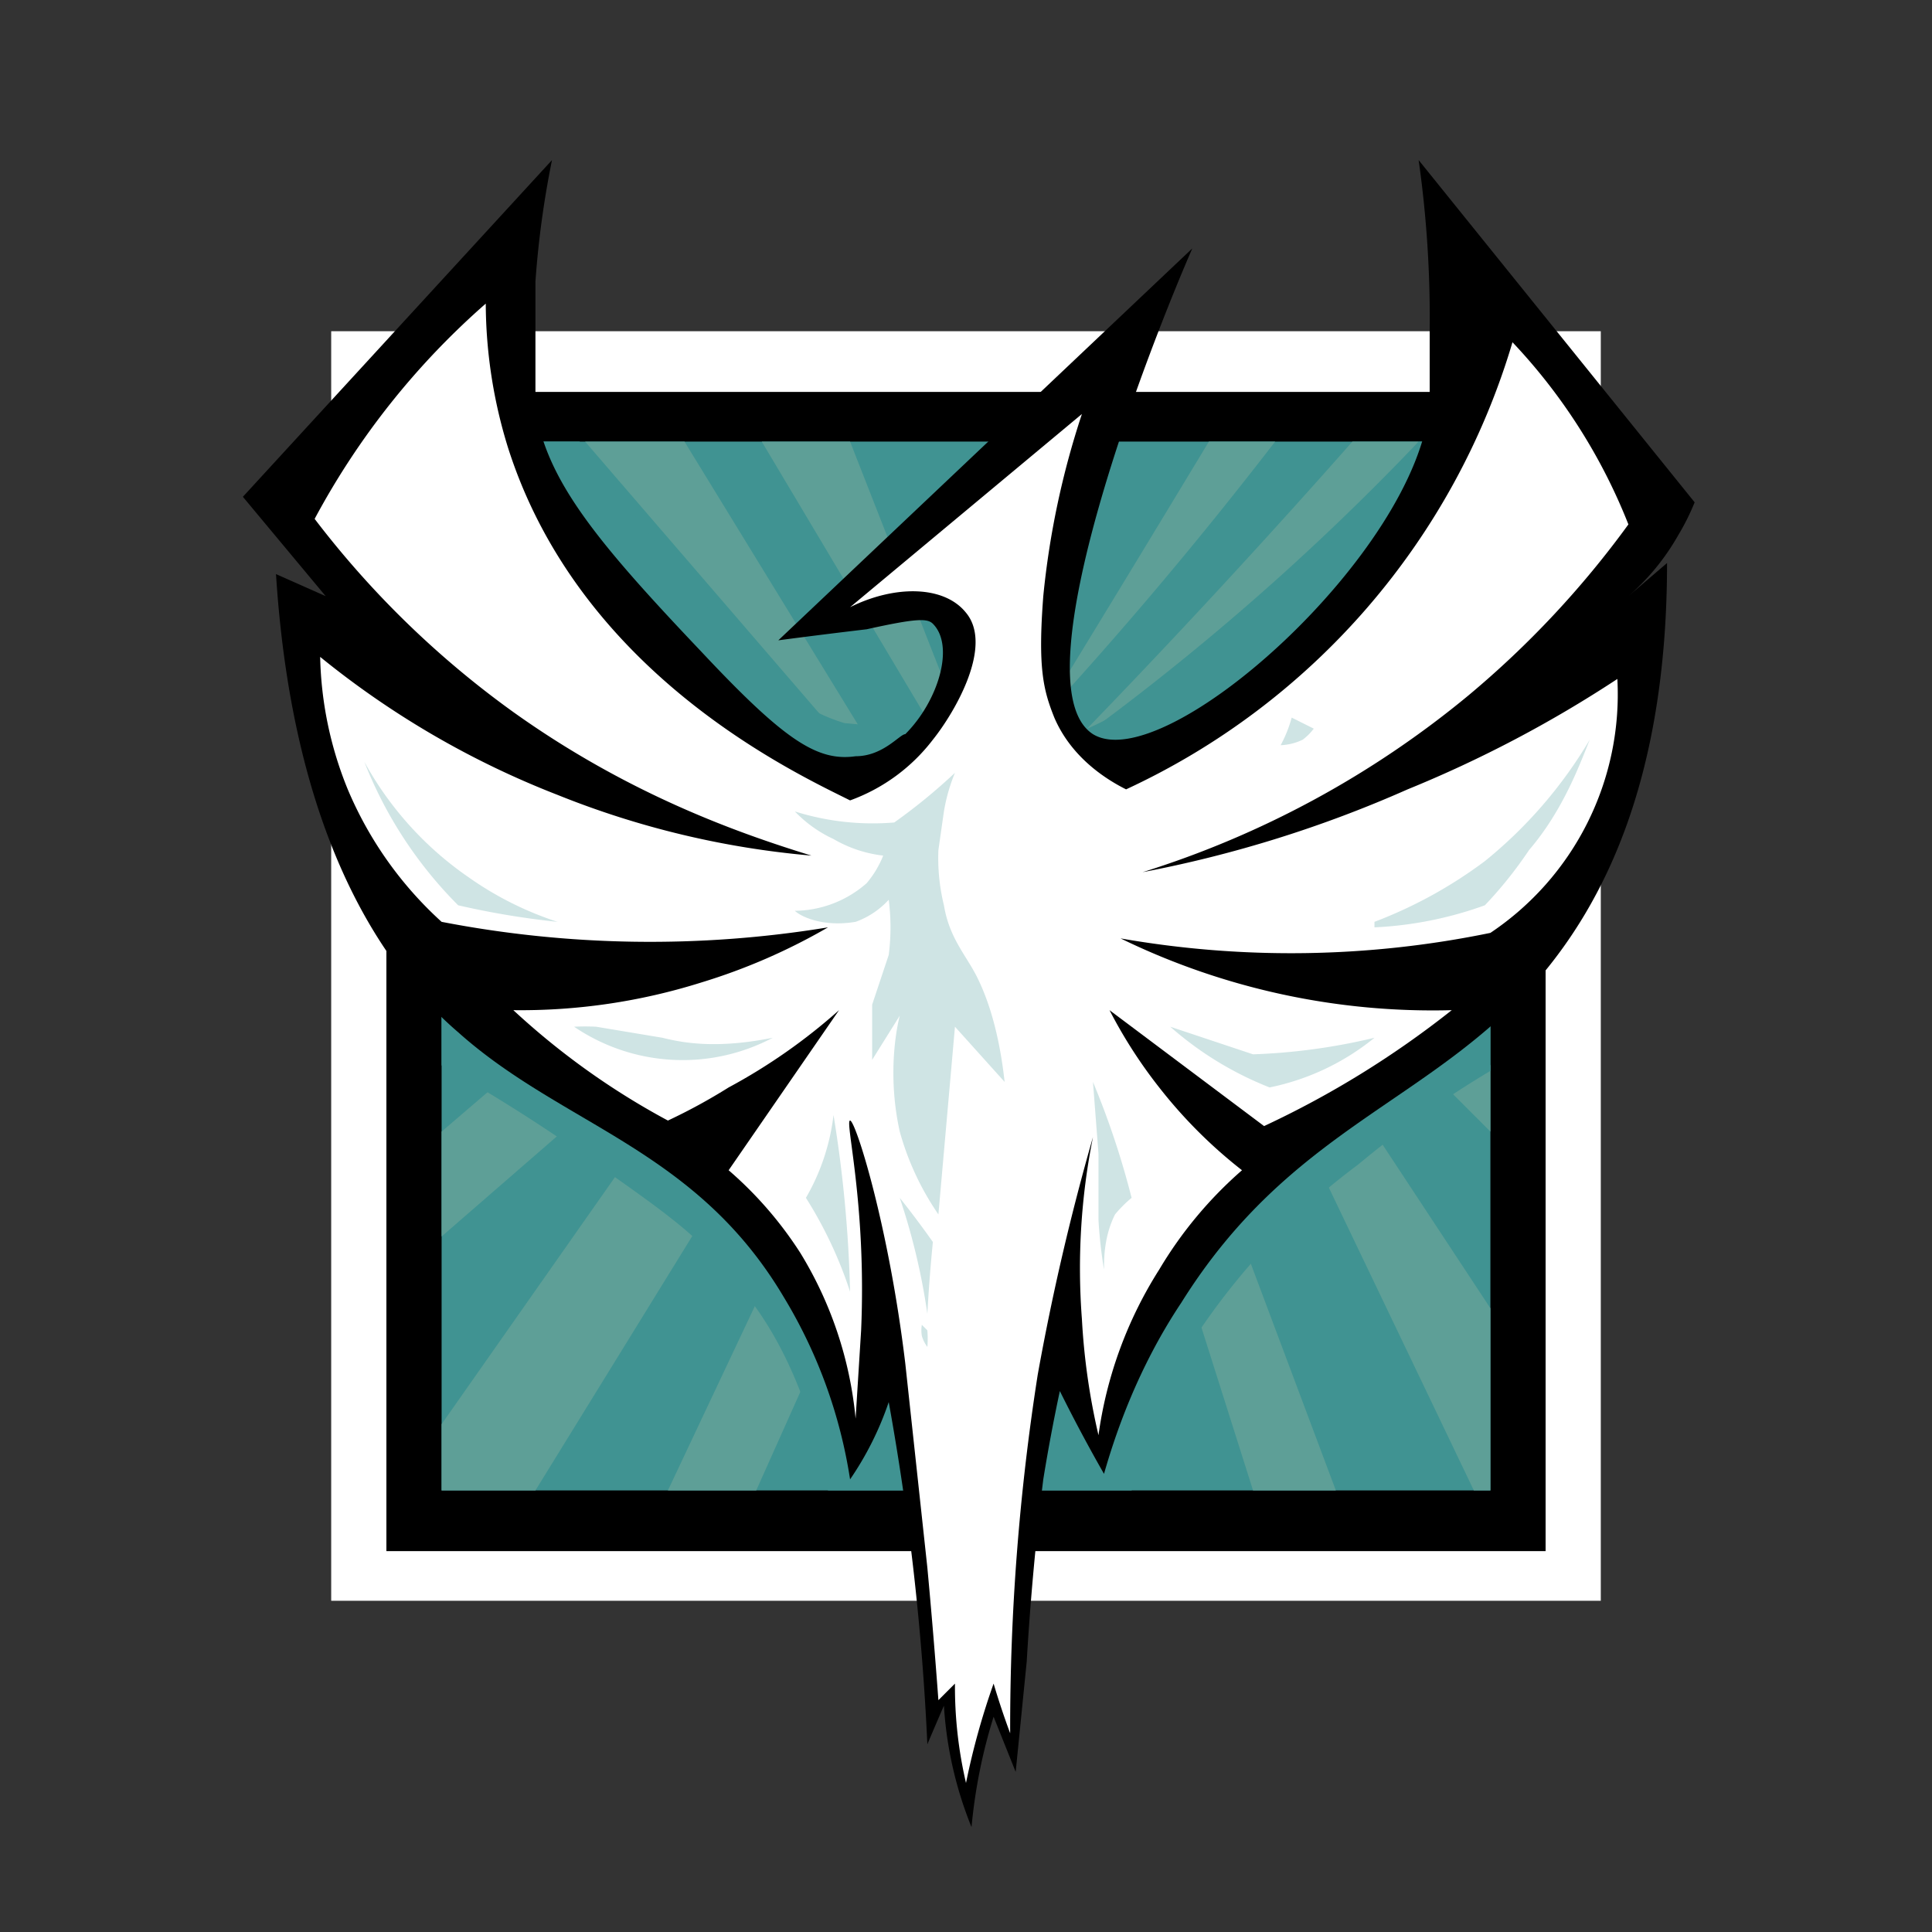
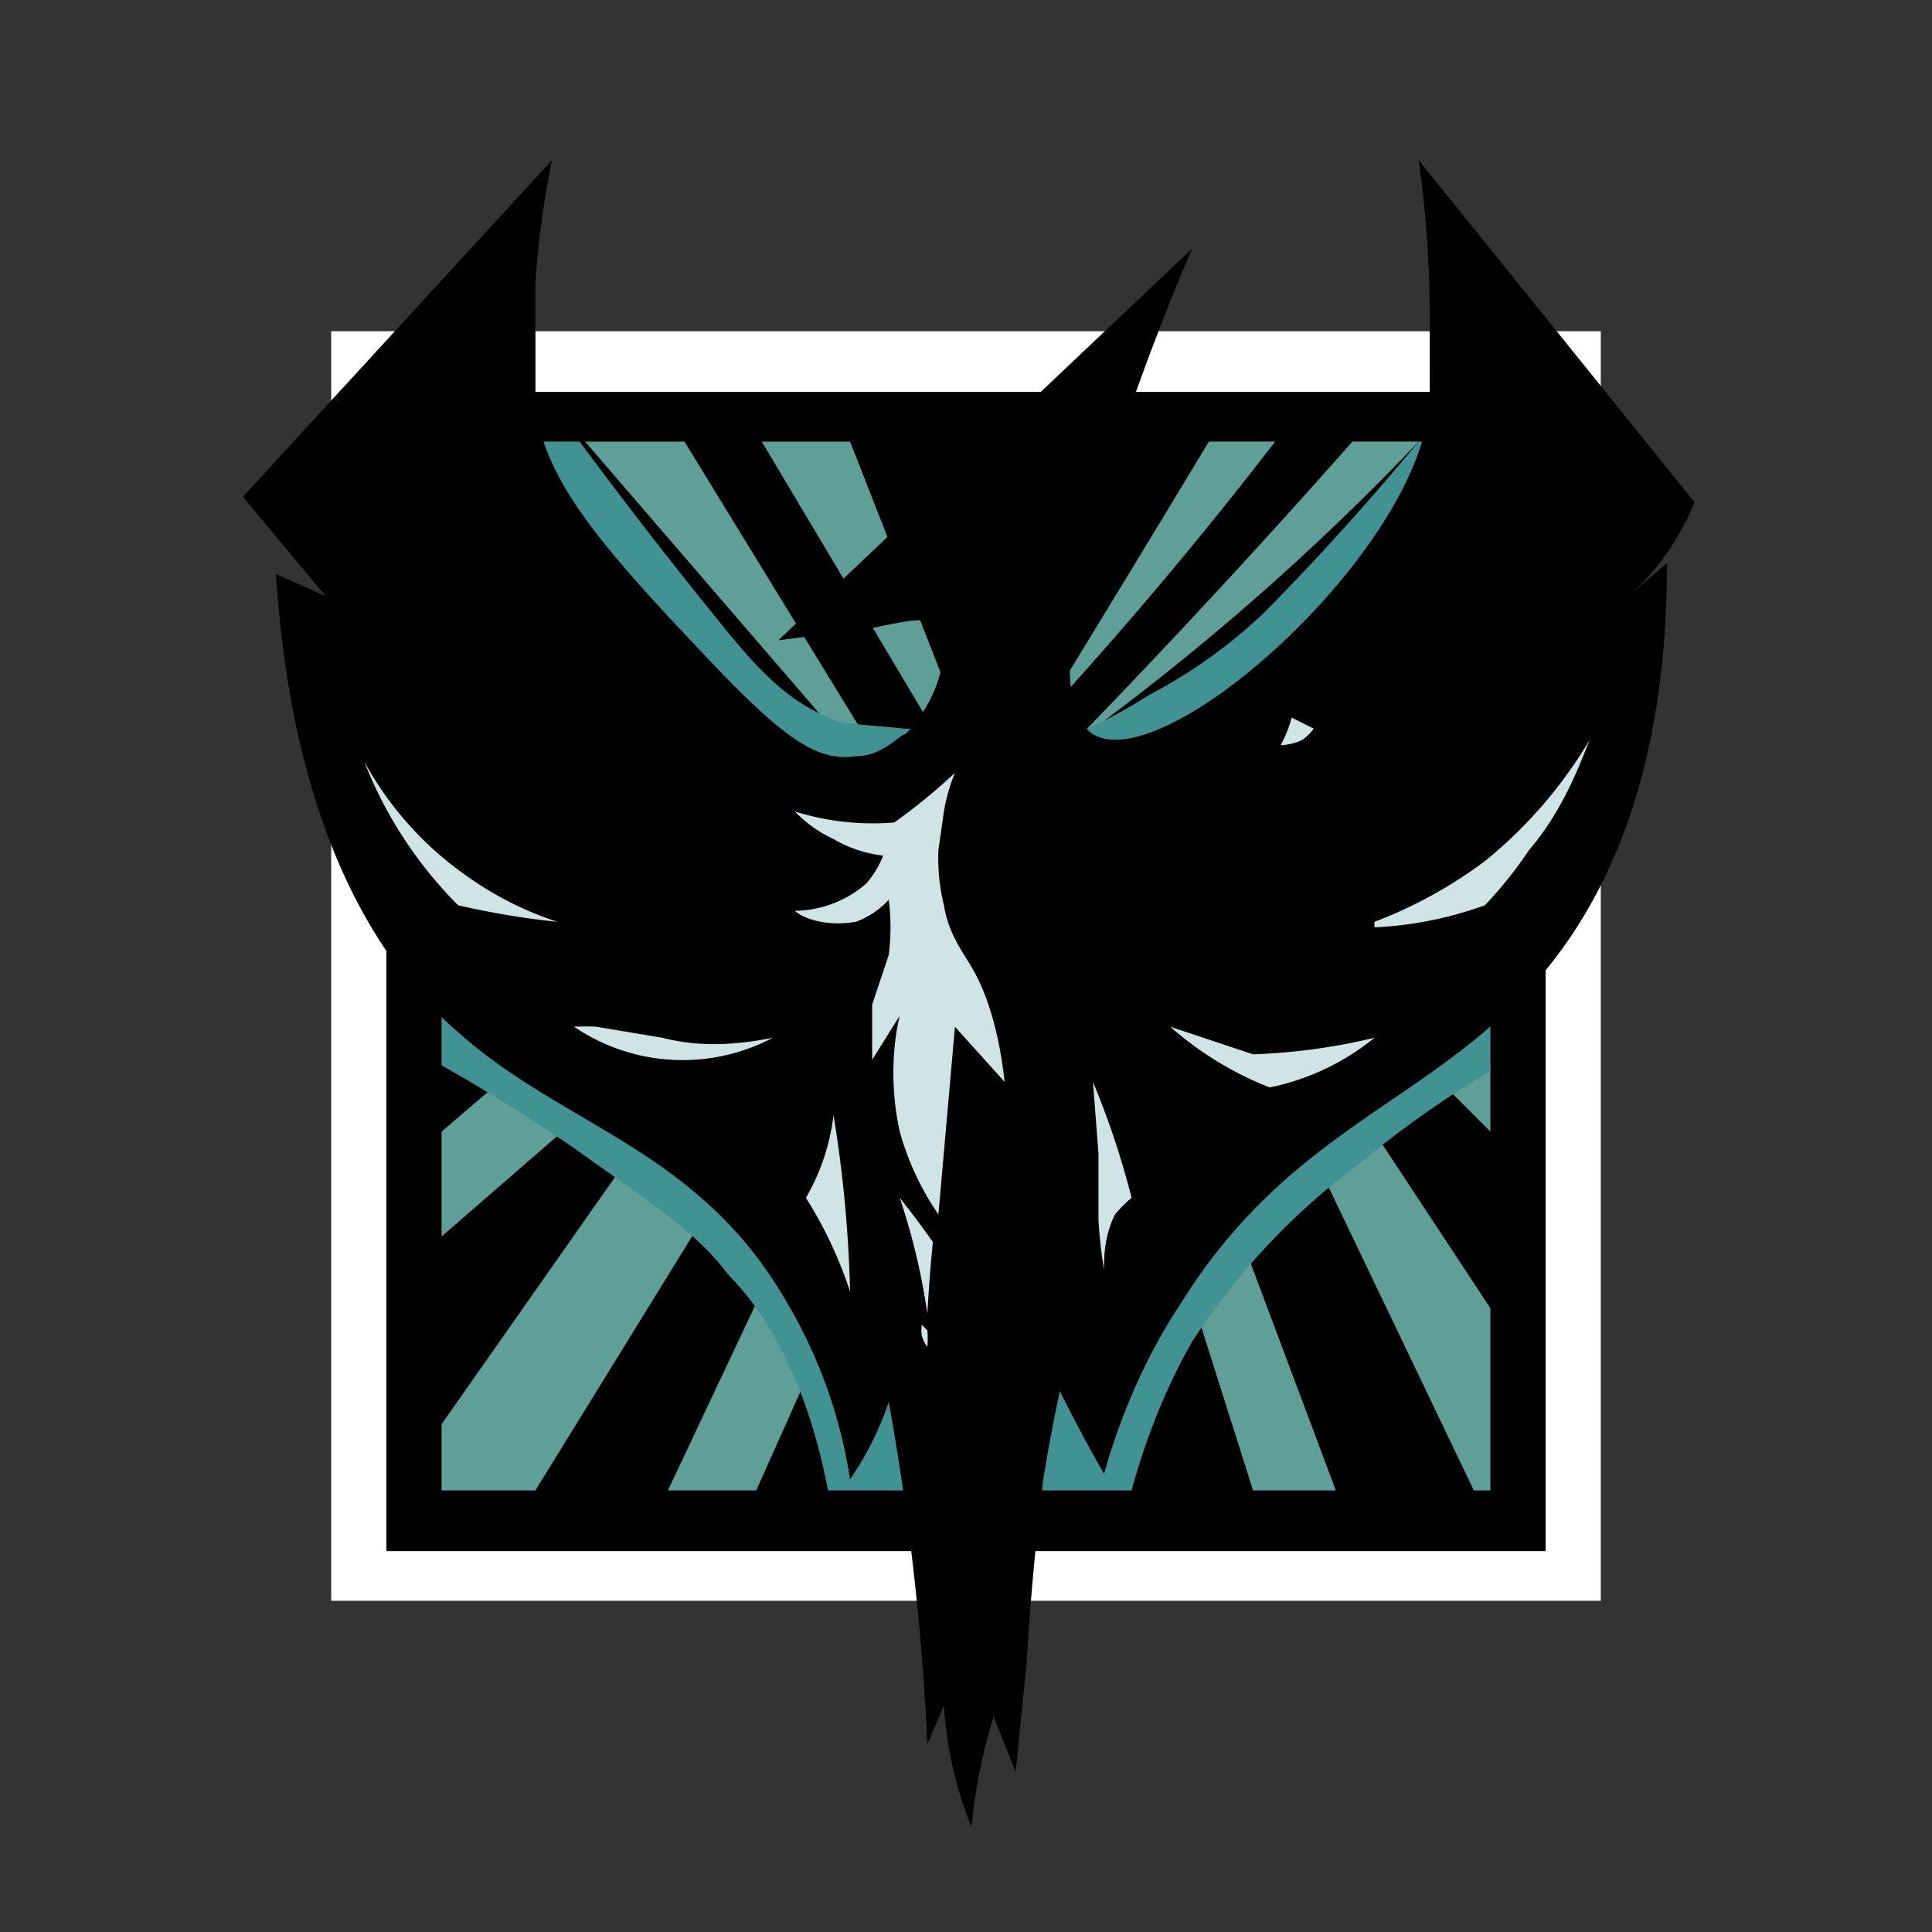
<svg xmlns="http://www.w3.org/2000/svg" viewBox="0 0 350 350">
  <rect x="0" y="0" width="350" height="350" fill="#333333" stroke="none" />
  <switch>
    <g>
      <path fill="#fff" d="M60 60h230v230H60z" />
-       <path d="M70 71h210v210H70z" />
-       <path fill="#409392" d="M80 80h190v190H80z" />
+       <path d="M70 71h210v210H70" />
      <path fill="#5e9f97" d="M97 270l37-60-14-9-40 57v12zm24 0l25-53a115651 115651 0 008 15l-17 38m-57-46l38-33-10-10-28 24zm26-144l56 65v-3l-38-62h-18zm32 0l31 52 5-1-20-51h-16zm81 0a9604 9604 0 01-31 51 751 751 0 0043-51h-12zm26 0a1567 1567 0 01-50 54l-1 1a454 454 0 0063-55h-12zm25 125l-16-16 8-5 8 9zm-3 65l-34-71 8-6 29 44v33zm-25 0l-24-64-10 4 19 60z" />
      <path fill="#409392" d="M80 193a320 320 0 0124 15c14 10 22 15 28 23 6 6 14 18 18 39h55c3-11 7-20 11-27a124 124 0 0130-32 188 188 0 0124-17V80h-13a472 472 0 01-28 31 93 93 0 01-21 15 85 85 0 01-11 6h-33l-11-1c-10-3-16-10-24-20a908 908 0 01-24-31H80v113z" />
-       <circle cx="179.8" cy="183" r="42.5" fill="#fcfcfc" />
      <path d="M141 116l75-71c-7 16-32 79-18 88 13 8 59-33 61-60V60a204 204 0 00-2-31l50 62a42 42 0 01-3 6 42 42 0 01-9 11l7-6c0 40-12 62-23 75-20 23-45 27-65 59-8 12-12 24-14 31a288 288 0 01-8-15 325 325 0 00-3 16 522 522 0 00-3 33l-2 20-4-10a97 97 0 00-4 20 70 70 0 01-5-22 638 638 0 00-3 7 468 468 0 00-7-62 57 57 0 01-7 14 90 90 0 00-12-33c-16-27-40-31-59-48-14-12-30-36-33-83l9 4-15-18 56-61a171 171 0 00-3 22v23c2 13 11 24 30 44 15 16 21 20 28 19 5 0 8-4 9-4 6-6 9-16 5-20-1-1-3-1-12 1a1236 1236 0 00-16 2z" />
-       <path fill="#fff" d="M88 55a139 139 0 00-31 39 170 170 0 0036 35c21 15 41 22 54 26a160 160 0 01-46-11 160 160 0 01-43-25 67 67 0 005 24 68 68 0 0017 24 199 199 0 0070 1 109 109 0 01-23 10 109 109 0 01-34 5 135 135 0 0028 20 104 104 0 0011-6 104 104 0 0020-14l-20 29a69 69 0 0113 15 70 70 0 0110 30l1-16c1-23-3-38-2-38s7 19 10 44l4 37a1239 1239 0 012 24l3-3a77 77 0 002 18 133 133 0 015-18 143 143 0 003 9 414 414 0 015-65 436 436 0 0110-43 121 121 0 00-2 33 121 121 0 003 21 75 75 0 0111-30 74 74 0 0115-18 87 87 0 01-15-15 87 87 0 01-9-14l28 21a171 171 0 0034-21 129 129 0 01-60-13 179 179 0 0067-1 52 52 0 0023-46 220 220 0 01-38 20 220 220 0 01-48 15 174 174 0 0059-32 172 172 0 0029-31 103 103 0 00-21-33 130 130 0 01-70 81c-4-2-10-6-13-13-2-5-3-9-2-22a152 152 0 017-33l-42 35c8-4 17-4 21 1 5 6-2 18-6 23a33 33 0 01-15 11c-10-5-49-23-62-64a89 89 0 01-4-26z" />
      <path fill="#cfe4e4" d="M173 140a104 104 0 01-11 9 47 47 0 01-18-2 23 23 0 007 5 23 23 0 009 3 18 18 0 01-3 5 20 20 0 01-13 5c1 1 5 3 11 2a15 15 0 006-4 39 39 0 010 10l-3 9v10l5-8c-1 4-2 12 0 21a50 50 0 007 15l3-34 9 10c-1-9-3-15-5-19s-5-7-6-13a36 36 0 01-1-10l1-7a32 32 0 012-7zm-90 24a76 76 0 01-17-26 61 61 0 0019 21 60 60 0 0016 8 148 148 0 01-18-3zm21 22a35 35 0 0036 2c-10 2-16 1-20 0l-12-2a42 42 0 00-4 0zm42 31a39 39 0 005-15 232 232 0 013 32 76 76 0 00-8-17zm52-21l1 13v12a85 85 0 001 9c0-2 0-6 2-10a23 23 0 013-3 151 151 0 00-7-21zm14-10a61 61 0 0018 11 44 44 0 0019-9 110 110 0 01-22 3l-15-5zm37-19a82 82 0 0020-11 82 82 0 0019-22c-2 5-5 13-11 20a75 75 0 01-8 10 68 68 0 01-20 4zm-17-32a23 23 0 002-5l4 2a10 10 0 01-2 2 10 10 0 01-4 1zm-69 82a178 178 0 016 8 289 289 0 00-1 13 119 119 0 00-5-21zm4 23a217 217 0 001 1 18 18 0 010 3 6 6 0 01-1-2 6 6 0 010-2z" />
    </g>
  </switch>
</svg>